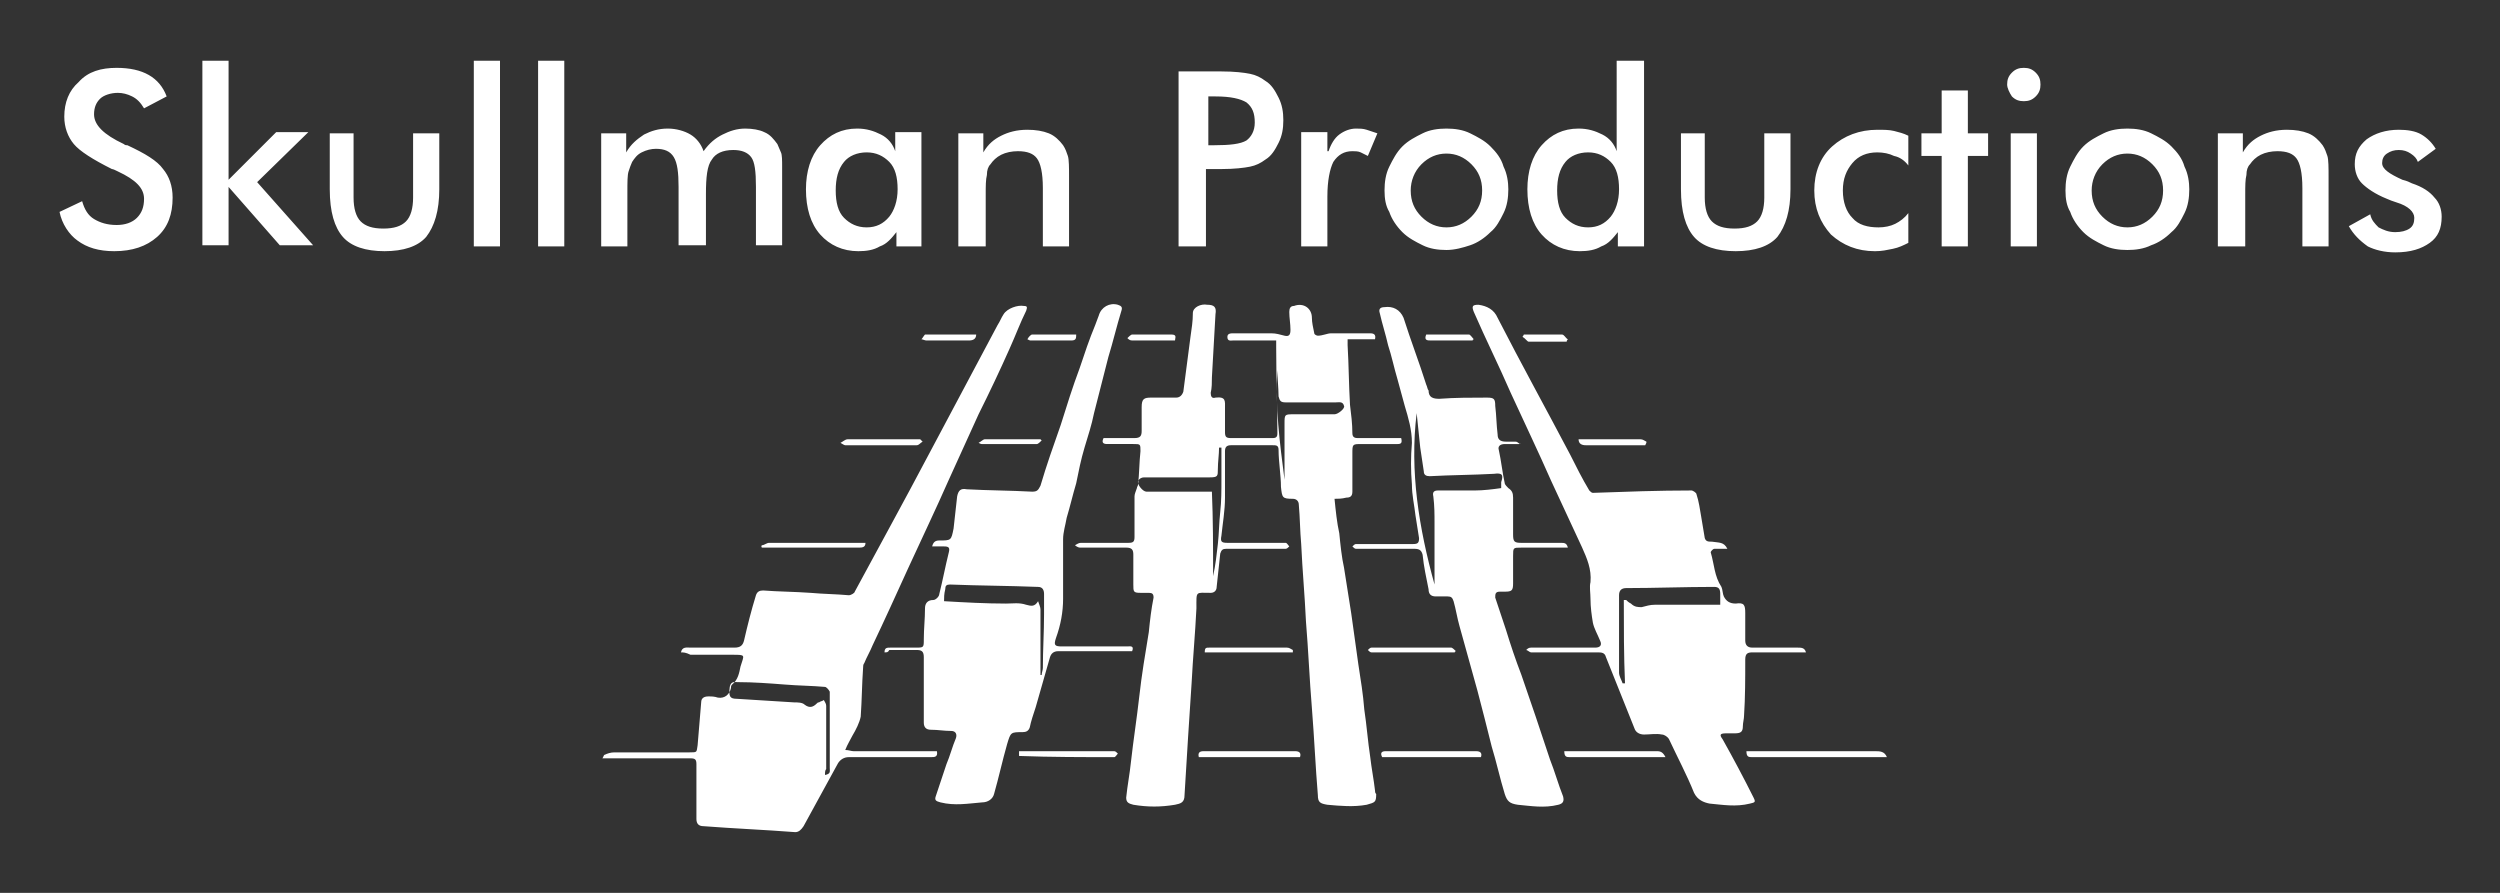
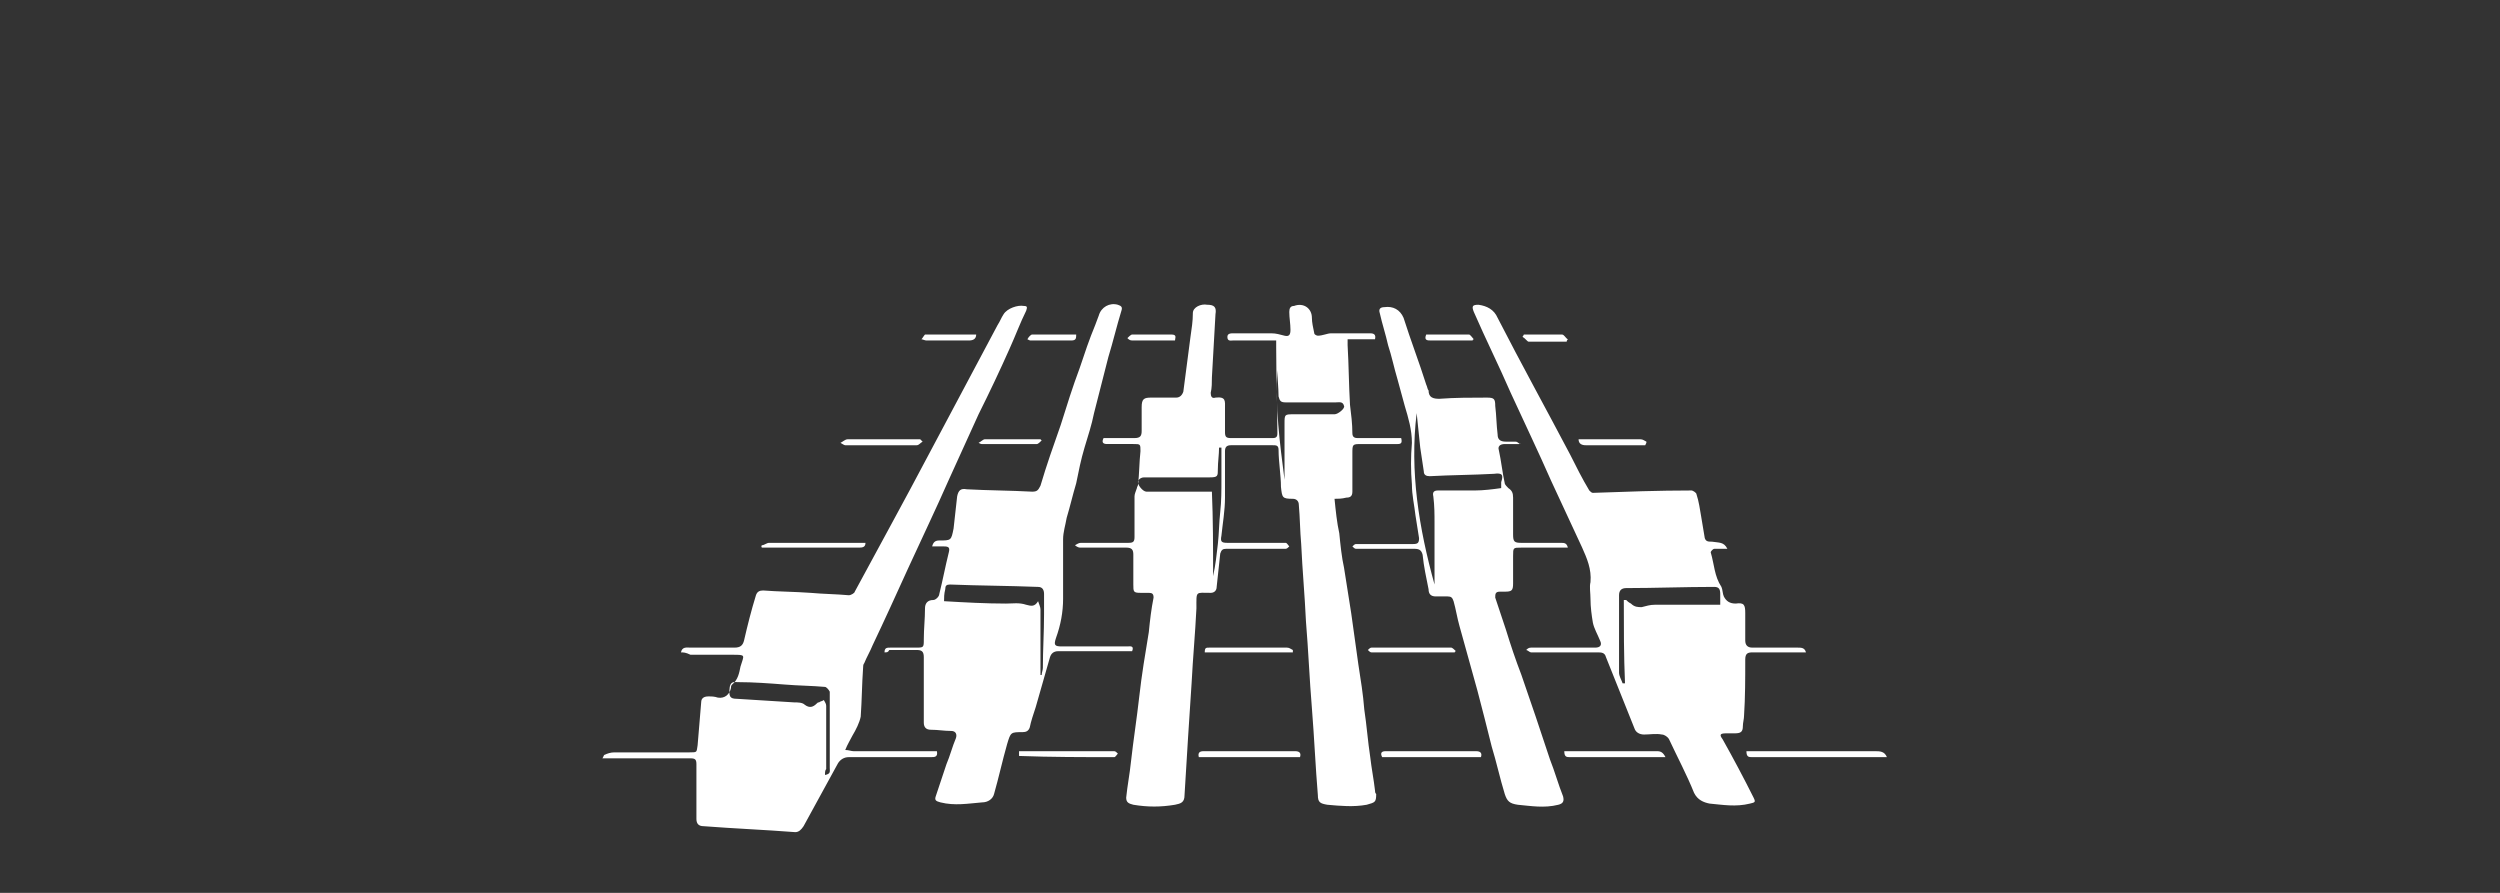
<svg xmlns="http://www.w3.org/2000/svg" version="1.1" id="Layer_1" x="0px" y="0px" viewBox="0 0 210 75" style="enable-background:new 0 0 210 75;" xml:space="preserve">
  <rect x="0" y="0" width="210" height="75" fill="#333333" stroke="none" />
  <style type="text/css">
	.st0{fill:#FFFFFF;}
</style>
  <path class="st0" d="M112.1,41.9c0.1,1,0.2,2,0.4,2.9c0.1,1,0.2,2,0.4,2.9c0.2,1.3,0.4,2.5,0.6,3.8c0.2,1.4,0.4,2.9,0.6,4.3  c0.2,1.3,0.4,2.5,0.5,3.8c0.2,1.3,0.3,2.7,0.5,4c0.1,0.9,0.3,1.9,0.4,2.8c0,0.1,0,0.2,0.1,0.3c0,0.7-0.1,0.7-0.8,0.9  c-1.1,0.2-2.2,0.1-3.3,0c-0.6-0.1-0.8-0.2-0.8-0.8c-0.2-2.4-0.3-4.8-0.5-7.3c-0.2-2.4-0.3-4.9-0.5-7.3c-0.1-2.2-0.3-4.3-0.4-6.5  c-0.1-1.1-0.1-2.2-0.2-3.3c0-0.3-0.2-0.5-0.5-0.5c-0.9,0-0.9-0.1-1-1c0-1-0.2-2.1-0.2-3.1c0-0.4-0.2-0.4-0.5-0.4c-1.2,0-2.3,0-3.5,0  c-0.4,0-0.5,0.2-0.5,0.5c0,1.3,0,2.6,0,3.9c0,1.1-0.2,2.2-0.3,3.2c-0.1,0.5,0,0.6,0.5,0.6c1.5,0,3,0,4.5,0c0.1,0,0.3,0,0.4,0  c0.1,0,0.2,0.2,0.3,0.3c-0.1,0.1-0.2,0.2-0.3,0.2c-0.2,0-0.4,0-0.7,0c-1.4,0-2.9,0-4.3,0c-0.3,0-0.4,0.1-0.5,0.4  c-0.1,0.9-0.2,1.9-0.3,2.8c0,0.3-0.2,0.5-0.5,0.5c-1.3,0-1.2-0.2-1.2,1.3c-0.1,2.1-0.3,4.2-0.4,6.2c-0.1,1.5-0.2,3.1-0.3,4.6  c-0.1,1.6-0.2,3.3-0.3,4.9c0,0.6-0.3,0.7-0.8,0.8c-1.2,0.2-2.3,0.2-3.5,0c-0.4-0.1-0.6-0.2-0.6-0.6c0.1-1,0.3-2,0.4-3  c0.2-1.8,0.5-3.7,0.7-5.5c0.2-1.8,0.5-3.6,0.8-5.4c0.1-1,0.2-1.9,0.4-2.9c0-0.3-0.1-0.4-0.4-0.4c-0.2,0-0.5,0-0.7,0  c-0.6,0-0.6-0.1-0.6-0.7c0-0.8,0-1.6,0-2.5c0-0.4-0.1-0.6-0.6-0.6c-1.3,0-2.6,0-3.9,0c-0.1,0-0.3-0.1-0.4-0.2  c0.2-0.1,0.3-0.2,0.5-0.2c1.3,0,2.7,0,4,0c0.4,0,0.5-0.1,0.5-0.5c0-1.1,0-2.3,0-3.4c0-0.2,0.1-0.4,0.2-0.7c0-0.1,0.1-0.2,0.1-0.3  c0.1-0.9,0.1-1.9,0.2-2.8c0-0.6,0-0.6-0.6-0.6c-0.7,0-1.5,0-2.2,0c-0.3,0-0.5-0.1-0.3-0.5c0.9,0,1.7,0,2.6,0c0.5,0,0.6-0.2,0.6-0.6  c0-0.7,0-1.3,0-2c0-0.7,0.2-0.8,0.8-0.8c0.7,0,1.4,0,2.1,0c0.3,0,0.5-0.2,0.6-0.5c0.2-1.5,0.4-3.1,0.6-4.6c0.1-0.7,0.2-1.3,0.2-2  c0-0.5,0.7-0.8,1.2-0.7c0.6,0,0.8,0.2,0.7,0.8c-0.1,1.8-0.2,3.6-0.3,5.3c0,0.4,0,0.9-0.1,1.3c0,0.3,0.1,0.5,0.4,0.4  c0.9-0.1,0.8,0.3,0.8,0.9c0,0.7,0,1.3,0,2c0,0.4,0.1,0.5,0.5,0.5c1.2,0,2.3,0,3.5,0c0.3,0,0.4-0.1,0.4-0.4c0-2.4-0.1-4.8-0.1-7.2  c0-0.2,0-0.3,0-0.6c-0.2,0-0.4,0-0.6,0l-3,0c-0.2,0-0.5,0.1-0.5-0.3c0-0.3,0.3-0.3,0.5-0.3l3.2,0c0.4,0,0.7,0.1,1.1,0.2  c0.4,0.1,0.5-0.1,0.5-0.5c0-0.5-0.1-1-0.1-1.5c0-0.3,0.1-0.5,0.4-0.5c0.8-0.3,1.5,0.2,1.5,1c0,0.4,0.1,0.8,0.2,1.3  c0,0.1,0.2,0.2,0.3,0.2c0.4,0,0.8-0.2,1.1-0.2l3.3,0c0.3,0,0.5,0.1,0.4,0.5c-0.8,0-1.5,0-2.3,0c0,0.2,0,0.4,0,0.5  c0.1,1.7,0.1,3.3,0.2,5c0.1,0.8,0.2,1.6,0.2,2.4c0,0.4,0.3,0.4,0.5,0.4c1,0,2.1,0,3.1,0c0.2,0,0.3,0,0.5,0c0.1,0.4,0,0.5-0.3,0.5  c-1,0-2,0-3,0c-0.8,0-0.8,0-0.8,0.8c0,1.1,0,2.1,0,3.2c0,0.4-0.2,0.5-0.5,0.5C112.7,41.9,112.4,41.9,112.1,41.9z M101.9,48.4  C101.9,48.4,101.9,48.4,101.9,48.4c0.2-0.9,0.3-1.8,0.4-2.7c0.1-0.9,0.1-1.8,0.2-2.7c0.1-0.9,0.1-1.8,0.1-2.7c0-0.9,0-1.8,0-2.7  c-0.1,0-0.1,0-0.2,0c0,0.6-0.1,1.2-0.1,1.8c0,0.6,0,0.7-0.7,0.7c-1.8,0-3.6,0-5.5,0c-0.2,0-0.4,0.1-0.5,0.3  c-0.1,0.3,0.4,0.9,0.7,0.9c1.6,0,3.3,0,4.9,0c0.2,0,0.4,0,0.6,0C101.9,43.6,101.9,46,101.9,48.4z M107.9,40.3c0-0.2,0-0.4,0-0.6  c0-1.4,0-2.7,0-4.1c0-0.8,0-0.8,0.8-0.8c1.1,0,2.3,0,3.4,0c0.3,0,0.9-0.5,0.8-0.7c-0.1-0.4-0.4-0.3-0.7-0.3c-1.4,0-2.8,0-4.2,0  c-0.4,0-0.5-0.1-0.6-0.5c0-0.7-0.1-1.5-0.1-2.2C107.1,34.1,107.5,37.2,107.9,40.3z M57.2,54.8c0.1-0.5,0.5-0.4,0.8-0.4  c1.2,0,2.5,0,3.7,0c0.5,0,0.7-0.2,0.8-0.6c0.3-1.3,0.6-2.5,1-3.8c0.1-0.3,0.3-0.4,0.6-0.4c1.3,0.1,2.6,0.1,4,0.2  c1.1,0.1,2.1,0.1,3.2,0.2c0.2,0,0.5-0.2,0.5-0.3C73.9,45.8,76,42,78,38.2c1.9-3.6,3.9-7.3,5.8-10.9c0.2-0.3,0.3-0.6,0.5-0.9  c0.3-0.5,1.2-0.8,1.7-0.7c0.3,0,0.3,0.1,0.2,0.4c-0.5,1-0.9,2.1-1.4,3.2c-0.8,1.8-1.7,3.7-2.6,5.5c-0.8,1.8-1.7,3.7-2.5,5.5  c-1.1,2.5-2.3,5-3.4,7.4c-1,2.2-2,4.4-3,6.5c-0.2,0.5-0.5,1-0.7,1.5c-0.1,0.1-0.1,0.3-0.1,0.4c-0.1,1.4-0.1,2.7-0.2,4.1  c-0.1,0.5-0.4,1.1-0.7,1.6c-0.2,0.4-0.4,0.7-0.6,1.2c0.3,0,0.5,0.1,0.7,0.1c2.1,0,4.3,0,6.4,0c0.2,0,0.4,0,0.6,0  c0.1,0.5-0.2,0.5-0.5,0.5c-2.3,0-4.6,0-6.9,0c-0.4,0-0.7,0.2-0.9,0.5c-1,1.8-1.9,3.5-2.9,5.3c-0.2,0.3-0.4,0.5-0.7,0.5  c-2.6-0.2-5.1-0.3-7.7-0.5c-0.4,0-0.6-0.2-0.6-0.6c0-1.5,0-3.1,0-4.6c0-0.4-0.1-0.5-0.5-0.5c-2.4,0-4.7,0-7.1,0c-0.1,0-0.1,0-0.3,0  c0.1-0.1,0.1-0.3,0.2-0.3c0.2-0.1,0.5-0.2,0.8-0.2c2.1,0,4.2,0,6.3,0c0.7,0,0.6,0,0.7-0.6c0.1-1.2,0.2-2.4,0.3-3.6  c0-0.4,0.3-0.5,0.6-0.5c0.3,0,0.5,0,0.8,0.1c0.6,0.1,1-0.3,1.1-0.8c0-0.1,0-0.2,0.1-0.3c0.5-0.4,0.6-1,0.7-1.5c0.3-1,0.5-1-0.7-1  c-1.2,0-2.3,0-3.5,0C57.6,54.8,57.4,54.8,57.2,54.8z M69.3,65.1c0.5-0.1,0.4-0.3,0.4-0.6c0-2,0-4,0-6.1c0-0.1,0-0.3,0-0.3  c-0.1-0.2-0.3-0.4-0.4-0.4c-1.1-0.1-2.2-0.1-3.4-0.2c-1.3-0.1-2.6-0.2-3.9-0.2c-0.3,0-0.6-0.1-0.7,0.4c-0.1,0.8,0,1,0.6,1  c1.6,0.1,3.2,0.2,4.8,0.3c0.3,0,0.7,0,0.9,0.2c0.4,0.3,0.7,0.2,1-0.1c0.1-0.1,0.1-0.1,0.2-0.1c0.1-0.1,0.3-0.1,0.4-0.2  c0.1,0.2,0.2,0.3,0.2,0.5c0,1.8,0,3.5,0,5.3C69.3,64.7,69.3,64.9,69.3,65.1z M145.1,46.1c-0.4,0-0.8,0-1.1,0c-0.1,0-0.3,0.2-0.3,0.3  c0.3,1,0.3,2,0.9,2.9c0.1,0.2,0.1,0.6,0.2,0.8c0.2,0.4,0.5,0.6,1,0.6c0.7-0.1,0.8,0.1,0.8,0.8c0,0.8,0,1.5,0,2.3  c0,0.4,0.2,0.6,0.6,0.6c1.3,0,2.5,0,3.8,0c0.3,0,0.6,0,0.7,0.4c-1.1,0-2.2,0-3.3,0c-0.4,0-0.8,0-1.2,0c-0.4,0-0.6,0.1-0.6,0.6  c0,1.6,0,3.2-0.1,4.7c0,0.3-0.1,0.6-0.1,0.9c0,0.5-0.2,0.6-0.7,0.6c-0.2,0-0.4,0-0.7,0c-0.5,0-0.6,0.1-0.3,0.5  c0.9,1.6,1.8,3.3,2.6,4.9c0.2,0.4,0.1,0.4-0.3,0.5c-1.2,0.3-2.3,0.1-3.4,0c-0.5-0.1-1-0.3-1.3-0.9c-0.6-1.5-1.4-3-2.1-4.5  c-0.1-0.2-0.4-0.4-0.6-0.4c-0.5-0.1-1,0-1.5,0c-0.4,0-0.7-0.2-0.8-0.5c-0.8-2-1.6-4-2.4-6c-0.1-0.4-0.4-0.4-0.7-0.4  c-1.7,0-3.5,0-5.2,0c-0.1,0-0.3,0-0.4,0c-0.1,0-0.3-0.2-0.4-0.2c0.1-0.1,0.2-0.2,0.4-0.2c1.5,0,3,0,4.5,0c0.3,0,0.6,0,0.9,0  c0.4,0,0.6-0.2,0.4-0.6c-0.2-0.5-0.5-1-0.6-1.5c-0.1-0.6-0.2-1.3-0.2-2c0-0.5-0.1-1,0-1.4c0.1-1.1-0.3-2-0.7-2.9  c-0.9-1.9-1.7-3.7-2.6-5.6c-1.1-2.5-2.3-5-3.4-7.4c-1-2.3-2.1-4.5-3.1-6.8c-0.2-0.5-0.1-0.6,0.4-0.6c0.7,0.1,1.3,0.4,1.6,1.1  c2,3.9,4.1,7.7,6.1,11.5c0.5,1,1,2,1.6,3c0.1,0.1,0.2,0.2,0.3,0.2c2.8-0.1,5.5-0.2,8.3-0.2c0.1,0,0.4,0.2,0.4,0.3  c0.2,0.6,0.3,1.3,0.4,1.9c0.1,0.6,0.2,1.2,0.3,1.8c0.1,0.3,0.3,0.3,0.6,0.3C144.4,45.6,144.8,45.5,145.1,46.1z M136.4,50.4  c0.1,0,0.1,0,0.2,0c0.1,0.1,0.2,0.2,0.4,0.3c0.3,0.3,0.6,0.3,0.9,0.3c0.4-0.1,0.7-0.2,1.1-0.2c1.7,0,3.4,0,5.1,0c0.2,0,0.3,0,0.4,0  c0-0.4,0-0.6,0-0.9c0-0.4-0.1-0.6-0.5-0.6c-2.5,0-5,0.1-7.4,0.1c-0.4,0-0.6,0.2-0.6,0.6c0,2.2,0,4.3,0,6.5c0,0.3,0.2,0.6,0.3,0.9  c0.1,0,0.1,0,0.2,0C136.4,55.1,136.4,52.7,136.4,50.4z M74.3,54.8c0-0.4,0.2-0.4,0.5-0.4c0.7,0,1.4,0,2.1,0c0.7,0,0.7,0,0.7-0.7  c0-0.9,0.1-1.7,0.1-2.6c0-0.4,0.2-0.7,0.7-0.7c0.2,0,0.5-0.3,0.5-0.5c0.3-1.2,0.5-2.3,0.8-3.5c0.1-0.4,0-0.5-0.4-0.5  c-0.3,0-0.6,0-1,0c0.1-0.4,0.3-0.5,0.6-0.5c1,0,1,0,1.2-1c0.1-0.9,0.2-1.8,0.3-2.7c0.1-0.5,0.3-0.7,0.8-0.6c1.8,0.1,3.7,0.1,5.5,0.2  c0.4,0,0.5-0.1,0.7-0.5c0.5-1.7,1.1-3.4,1.7-5.1c0.5-1.6,1-3.2,1.6-4.8c0.4-1.2,0.8-2.4,1.3-3.6c0.1-0.3,0.2-0.5,0.3-0.8  c0.2-0.7,0.9-1.1,1.6-0.9c0.3,0.1,0.4,0.2,0.3,0.5c-0.4,1.3-0.7,2.6-1.1,3.9c-0.4,1.6-0.8,3.1-1.2,4.7c-0.2,1-0.5,1.9-0.8,2.9  c-0.3,1-0.5,2-0.7,3c-0.3,1-0.5,1.9-0.8,2.9c-0.1,0.6-0.3,1.2-0.3,1.8c0,1.7,0,3.3,0,5c0,1.1-0.2,2.2-0.6,3.3  c-0.2,0.6-0.1,0.7,0.5,0.7c1.8,0,3.7,0,5.5,0c0.2,0,0.6-0.1,0.4,0.4c-0.2,0-0.4,0-0.6,0c-1.9,0-3.8,0-5.6,0c-0.4,0-0.6,0.2-0.7,0.5  c-0.4,1.4-0.8,2.8-1.2,4.2c-0.2,0.6-0.4,1.2-0.5,1.7c-0.1,0.3-0.3,0.4-0.6,0.4c-1,0-1,0-1.3,1c-0.4,1.4-0.7,2.8-1.1,4.2  c-0.1,0.4-0.5,0.7-1,0.7c-1.2,0.1-2.3,0.3-3.5,0c-0.4-0.1-0.5-0.2-0.4-0.5c0.3-0.9,0.6-1.8,0.9-2.7c0.3-0.7,0.5-1.5,0.8-2.2  c0.1-0.3,0-0.6-0.4-0.6c-0.6,0-1.1-0.1-1.7-0.1c-0.4,0-0.6-0.2-0.6-0.6c0-1.8,0-3.7,0-5.5c0-0.5-0.2-0.6-0.6-0.6c-0.8,0-1.5,0-2.3,0  C74.6,54.8,74.5,54.8,74.3,54.8z M79.3,50.5c1.7,0.1,3.5,0.2,5.2,0.2c0.6,0,1.1-0.1,1.7,0.1c0.4,0.1,0.7,0.2,1-0.3  c0.1,0.3,0.2,0.5,0.2,0.7c0,1.7,0,3.3,0,5c0,0.2,0,0.4,0,0.5c0,0,0.1,0,0.1,0c0-0.2,0.1-0.4,0.1-0.6c0-1.5,0.1-3,0.1-4.5  c0-0.6,0-1.1,0-1.7c0-0.3-0.1-0.6-0.5-0.6c-2.5-0.1-4.9-0.1-7.4-0.2c-0.3,0-0.4,0.1-0.4,0.4C79.3,49.9,79.3,50.2,79.3,50.5z   M127.6,37.3c-0.4,0-0.8,0-1.2,0c-0.4,0-0.6,0.2-0.5,0.5c0.2,0.9,0.3,1.9,0.5,2.8c0,0.1,0.2,0.3,0.3,0.4c0.3,0.2,0.4,0.4,0.4,0.8  c0,1,0,2.1,0,3.1c0,0.6,0.1,0.7,0.7,0.7c1.1,0,2.2,0,3.3,0c0.3,0,0.5,0,0.6,0.4c-0.2,0-0.3,0-0.5,0c-1.1,0-2.2,0-3.4,0  c-0.7,0-0.7,0-0.7,0.7c0,0.8,0,1.5,0,2.3c0,0.6-0.1,0.7-0.7,0.7c-0.1,0-0.3,0-0.4,0c-0.4,0-0.4,0.2-0.4,0.5c0.3,0.9,0.6,1.8,0.9,2.7  c0.4,1.3,0.8,2.5,1.3,3.8c0.4,1.2,0.8,2.3,1.2,3.5c0.4,1.2,0.8,2.4,1.2,3.6c0.4,1,0.7,2.1,1.1,3.1c0.1,0.4,0,0.6-0.4,0.7  c-1.2,0.3-2.3,0.1-3.4,0c-0.7-0.1-0.9-0.3-1.1-0.9c-0.4-1.3-0.7-2.7-1.1-4c-0.4-1.6-0.8-3.2-1.2-4.7c-0.5-1.8-1-3.6-1.5-5.4  c-0.2-0.7-0.3-1.4-0.5-2.1c-0.1-0.3-0.2-0.4-0.5-0.4c-0.3,0-0.7,0-1,0c-0.4,0-0.6-0.2-0.6-0.6c-0.2-1-0.4-1.9-0.5-2.9  c-0.1-0.4-0.3-0.5-0.7-0.5c-1.5,0-3.1,0-4.6,0c-0.1,0-0.2,0-0.3,0c-0.1,0-0.2-0.1-0.3-0.2c0.1-0.1,0.2-0.2,0.3-0.2  c0.3,0,0.6,0,0.9,0c1.3,0,2.6,0,3.9,0c0.4,0,0.5-0.1,0.5-0.5c-0.1-0.6-0.2-1.3-0.3-1.9c-0.1-0.9-0.3-1.7-0.3-2.6  c-0.1-1.2-0.1-2.3,0-3.5c0-1.1-0.3-2.1-0.6-3.1c-0.2-0.7-0.4-1.5-0.6-2.2c-0.3-1-0.5-2-0.8-2.9c-0.2-0.9-0.5-1.8-0.7-2.7  c-0.1-0.3,0-0.5,0.4-0.5c0.7-0.1,1.3,0.2,1.6,0.9c0.6,1.9,1.3,3.7,1.9,5.6c0.1,0.2,0.1,0.4,0.2,0.5c0,0.6,0.4,0.7,0.9,0.7  c1.3-0.1,2.7-0.1,4-0.1c0.6,0,0.7,0.1,0.7,0.7c0.1,0.8,0.1,1.6,0.2,2.4c0,0.4,0.2,0.6,0.7,0.6c0.3,0,0.5,0,0.8,0  c0.2,0,0.3,0.2,0.4,0.2C127.7,37.2,127.7,37.3,127.6,37.3z M120.5,49.1c0-1.7,0-3.4,0-5.1c0-0.8,0-1.5-0.1-2.3  c-0.1-0.4,0.1-0.5,0.4-0.5c1,0,2.1,0,3.1,0c0.7,0,1.5-0.1,2.2-0.2c0-0.2,0-0.4,0-0.5c0.2-0.6,0.1-0.8-0.6-0.7  c-1.8,0.1-3.6,0.1-5.4,0.2c-0.3,0-0.5-0.1-0.5-0.4c-0.1-0.7-0.2-1.3-0.3-2c-0.1-1-0.2-1.9-0.3-2.9C118.4,39.6,119.2,44.4,120.5,49.1  z M147.2,63.6c3.7,0,7.3,0,11,0c0.1,0,0.2,0,0.3,0c-0.2-0.5-0.6-0.5-1-0.5c-3.5,0-6.9,0-10.4,0c-0.1,0-0.3,0-0.4,0  C146.7,63.6,146.9,63.6,147.2,63.6z M64,46c0.2,0,0.3,0,0.5,0c1,0,2.1,0,3.1,0c1.5,0,3,0,4.5,0c0.3,0,0.6,0,0.6-0.4  c-0.1,0-0.1,0-0.1,0c-2.7,0-5.3,0-8,0c-0.2,0-0.4,0.2-0.6,0.2C63.9,45.9,64,46,64,46z M109.2,63.6c0.1-0.3,0-0.5-0.4-0.5  c-2.6,0-5.1,0-7.7,0c-0.3,0-0.5,0.1-0.4,0.5C103.6,63.6,106.4,63.6,109.2,63.6z M93.6,63.6c0.1,0,0.2-0.2,0.3-0.3  c-0.1-0.1-0.2-0.2-0.3-0.2c-2.6,0-5.2,0-7.8,0c-0.1,0-0.1,0-0.2,0c0,0.1,0,0.3,0,0.4C88.3,63.6,90.9,63.6,93.6,63.6z M124.4,63.6  c0.1-0.3,0-0.5-0.4-0.5c-2.5,0-5,0-7.6,0c-0.3,0-0.5,0.1-0.3,0.5C118.9,63.6,121.7,63.6,124.4,63.6z M139.2,63.1c-2.5,0-4.9,0-7.4,0  c-0.1,0-0.3,0-0.4,0c0,0.5,0.2,0.5,0.5,0.5c1.5,0,2.9,0,4.4,0c1.2,0,2.4,0,3.6,0C139.7,63.2,139.5,63.1,139.2,63.1z M77.3,36.9  c-2,0-4.1,0-6.1,0c-0.2,0-0.4,0.2-0.6,0.3c0.2,0.1,0.3,0.2,0.4,0.2c2,0,4,0,6,0c0.2,0,0.3-0.2,0.5-0.3C77.4,37,77.3,36.9,77.3,36.9z   M122.3,54.7c-0.1-0.1-0.3-0.3-0.4-0.3c-2.2,0-4.5,0-6.7,0c-0.1,0-0.2,0.1-0.3,0.2c0.1,0.1,0.2,0.2,0.3,0.2c1.1,0,2.1,0,3.2,0  c1.3,0,2.6,0,3.8,0C122.2,54.8,122.2,54.7,122.3,54.7z M108.6,54.8c0-0.1,0-0.1,0-0.2c-0.2-0.1-0.3-0.2-0.5-0.2c-1.2,0-2.3,0-3.5,0  c-1,0-2,0-3,0c-0.3,0-0.4,0-0.4,0.4C103.8,54.8,106.2,54.8,108.6,54.8z M138.3,37.1c-0.2-0.1-0.3-0.2-0.5-0.2c-1.7,0-3.5,0-5.2,0  c0,0.4,0.3,0.5,0.6,0.5c1.5,0,3.1,0,4.6,0c0.1,0,0.3,0,0.4,0C138.3,37.2,138.3,37.2,138.3,37.1z M77.9,28.1c-0.1,0-0.1,0-0.2,0  c-0.1,0.1-0.2,0.3-0.3,0.4c0.1,0,0.3,0.1,0.4,0.1c1.2,0,2.4,0,3.6,0c0.3,0,0.6-0.1,0.6-0.5L77.9,28.1z M82.5,37.3c1.5,0,3.1,0,4.6,0  c0.1,0,0.3-0.2,0.4-0.3c0,0-0.1-0.1-0.1-0.1c-1.6,0-3.2,0-4.7,0c-0.1,0-0.3,0.2-0.5,0.3C82.4,37.3,82.4,37.3,82.5,37.3z M98.4,28.1  l-3.3,0c-0.1,0-0.3,0.2-0.4,0.3c0.1,0.1,0.2,0.2,0.4,0.2l3.6,0C98.7,28.4,98.9,28.1,98.4,28.1z M86.6,28.6c1.1,0,2.3,0,3.4,0  c0.4,0,0.4-0.2,0.4-0.5l-3.7,0c-0.1,0-0.3,0.2-0.4,0.4C86.5,28.6,86.5,28.6,86.6,28.6z M120.2,28.6l3.1,0c0.1,0,0.3,0,0.4,0  c0,0,0-0.1,0.1-0.1c-0.1-0.1-0.3-0.4-0.4-0.4l-3.6,0C119.6,28.6,119.9,28.6,120.2,28.6z M131.7,28.5c-0.2-0.1-0.3-0.4-0.5-0.4  l-3.2,0c0,0.1-0.1,0.1-0.1,0.2c0.2,0.1,0.4,0.4,0.5,0.4l3.2,0C131.6,28.6,131.7,28.5,131.7,28.5z" />
-   <path class="st0" d="M5,17.8l1.9-0.9c0.2,0.7,0.5,1.2,1,1.5c0.5,0.3,1.1,0.5,1.9,0.5c0.7,0,1.3-0.2,1.7-0.6c0.4-0.4,0.6-0.9,0.6-1.6  c0-0.9-0.7-1.6-2.2-2.3c-0.2-0.1-0.4-0.2-0.5-0.2c-1.6-0.8-2.7-1.5-3.2-2.1c-0.5-0.6-0.8-1.4-0.8-2.3c0-1.2,0.4-2.2,1.2-2.9  C7.4,6,8.5,5.7,9.8,5.7c1.1,0,2,0.2,2.7,0.6c0.7,0.4,1.2,1,1.5,1.8l-1.9,1c-0.3-0.5-0.6-0.8-1-1c-0.4-0.2-0.8-0.3-1.2-0.3  c-0.6,0-1.2,0.2-1.5,0.5C8.1,8.6,7.9,9,7.9,9.6c0,0.9,0.8,1.7,2.5,2.5c0.1,0.1,0.2,0.1,0.3,0.1c1.5,0.7,2.5,1.3,3,2  c0.5,0.6,0.8,1.4,0.8,2.4c0,1.4-0.4,2.5-1.3,3.3c-0.9,0.8-2.1,1.2-3.6,1.2c-1.3,0-2.3-0.3-3.1-0.9C5.8,19.7,5.2,18.8,5,17.8z   M17,20.7V5.1h2.2v10l4-4h2.7l-4.3,4.2l4.7,5.3h-2.8l-4.3-4.9v4.9H17z M29.7,11.2v5.4c0,0.9,0.2,1.6,0.6,2c0.4,0.4,1,0.6,1.9,0.6  c0.9,0,1.5-0.2,1.9-0.6c0.4-0.4,0.6-1.1,0.6-2v-5.4h2.2v4.7c0,1.8-0.4,3.1-1.1,4c-0.7,0.8-1.9,1.2-3.5,1.2c-1.6,0-2.8-0.4-3.5-1.2  c-0.7-0.8-1.1-2.1-1.1-4v-4.7H29.7z M39.8,20.7V5.1H42v15.6H39.8z M45.2,20.7V5.1h2.2v15.6H45.2z M52.7,20.7h-2.2v-9.5h2.1v1.6  c0.4-0.7,0.9-1.1,1.5-1.5c0.6-0.3,1.2-0.5,2-0.5c0.7,0,1.4,0.2,1.9,0.5c0.5,0.3,0.9,0.8,1.1,1.4c0.5-0.7,1-1.1,1.6-1.4  c0.6-0.3,1.2-0.5,1.9-0.5c0.6,0,1.2,0.1,1.6,0.3c0.5,0.2,0.8,0.6,1.1,1c0.1,0.2,0.2,0.5,0.3,0.7s0.1,0.7,0.1,1.2v0.8v5.8h-2.2v-4.9  c0-1.3-0.1-2.1-0.4-2.5s-0.8-0.6-1.5-0.6c-0.9,0-1.5,0.3-1.8,0.8c-0.4,0.5-0.5,1.5-0.5,2.9v4.3H57v-4.9c0-1.2-0.1-2-0.4-2.5  c-0.3-0.5-0.8-0.7-1.5-0.7c-0.4,0-0.8,0.1-1.2,0.3c-0.4,0.2-0.6,0.5-0.8,0.8c-0.1,0.2-0.2,0.5-0.3,0.8c-0.1,0.3-0.1,0.9-0.1,1.8  V20.7z M77.5,20.7h-2.2v-1.2c-0.4,0.5-0.8,1-1.4,1.2c-0.5,0.3-1.1,0.4-1.8,0.4c-1.3,0-2.4-0.5-3.2-1.4s-1.2-2.2-1.2-3.8  c0-1.5,0.4-2.8,1.2-3.7c0.8-0.9,1.8-1.4,3.1-1.4c0.8,0,1.4,0.2,2,0.5c0.6,0.3,1,0.8,1.2,1.4v-1.6h2.2V20.7z M75.4,15.9  c0-1-0.2-1.8-0.7-2.3c-0.5-0.5-1.1-0.8-1.9-0.8s-1.5,0.3-1.9,0.8c-0.5,0.6-0.7,1.4-0.7,2.4c0,1,0.2,1.8,0.7,2.3  c0.5,0.5,1.1,0.8,1.9,0.8c0.8,0,1.4-0.3,1.9-0.9C75.1,17.7,75.4,16.9,75.4,15.9z M80.5,20.7v-9.5h2.1v1.6c0.4-0.7,0.9-1.1,1.5-1.4  c0.6-0.3,1.3-0.5,2.2-0.5c0.7,0,1.3,0.1,1.8,0.3c0.5,0.2,0.9,0.6,1.2,1c0.2,0.3,0.3,0.6,0.4,0.9c0.1,0.3,0.1,1,0.1,1.8v5.8h-2.2  v-4.9c0-1.3-0.2-2.1-0.5-2.5c-0.3-0.4-0.8-0.6-1.6-0.6c-0.5,0-1,0.1-1.4,0.3c-0.4,0.2-0.7,0.5-0.9,0.8c-0.2,0.2-0.3,0.5-0.3,0.9  c-0.1,0.4-0.1,0.9-0.1,1.7v4.3H80.5z M101.3,14.1v6.6H99V6h3.6c1.1,0,1.9,0.1,2.4,0.2c0.5,0.1,0.9,0.3,1.3,0.6  c0.5,0.3,0.8,0.8,1.1,1.4c0.3,0.6,0.4,1.2,0.4,1.9c0,0.7-0.1,1.3-0.4,1.9c-0.3,0.6-0.6,1.1-1.1,1.4c-0.4,0.3-0.8,0.5-1.3,0.6  c-0.5,0.1-1.3,0.2-2.4,0.2h-0.5H101.3z M101.4,12.2h0.6c1.3,0,2.2-0.1,2.7-0.4c0.4-0.3,0.7-0.8,0.7-1.5c0-0.8-0.2-1.3-0.7-1.7  c-0.5-0.3-1.3-0.5-2.6-0.5h-0.6V12.2z M111.6,12.7c0.2-0.6,0.5-1.1,0.9-1.4c0.4-0.3,0.9-0.5,1.4-0.5c0.3,0,0.6,0,0.9,0.1  c0.3,0.1,0.6,0.2,0.9,0.3l-0.8,1.9c-0.2-0.1-0.4-0.2-0.6-0.3c-0.2-0.1-0.5-0.1-0.7-0.1c-0.7,0-1.2,0.3-1.6,0.9  c-0.3,0.6-0.5,1.6-0.5,2.9v4.2h-2.2v-9.6h2.2V12.7z M116.3,16c0-0.7,0.1-1.4,0.4-2c0.3-0.6,0.6-1.2,1.1-1.7c0.5-0.5,1.1-0.8,1.7-1.1  c0.6-0.3,1.3-0.4,2-0.4c0.7,0,1.4,0.1,2,0.4c0.6,0.3,1.2,0.6,1.7,1.1c0.5,0.5,0.9,1,1.1,1.7c0.3,0.6,0.4,1.3,0.4,1.9  c0,0.7-0.1,1.4-0.4,2c-0.3,0.6-0.6,1.2-1.1,1.6c-0.5,0.5-1.1,0.9-1.7,1.1s-1.3,0.4-2,0.4c-0.7,0-1.4-0.1-2-0.4  c-0.6-0.3-1.2-0.6-1.7-1.1c-0.5-0.5-0.9-1.1-1.1-1.7C116.4,17.3,116.3,16.7,116.3,16z M124.5,16c0-0.9-0.3-1.6-0.9-2.2  c-0.6-0.6-1.3-0.9-2.1-0.9c-0.8,0-1.5,0.3-2.1,0.9c-0.6,0.6-0.9,1.4-0.9,2.2c0,0.9,0.3,1.6,0.9,2.2c0.6,0.6,1.3,0.9,2.1,0.9  c0.8,0,1.5-0.3,2.1-0.9C124.2,17.6,124.5,16.9,124.5,16z M135.9,5.1h2.2v15.6h-2.2v-1.2c-0.4,0.5-0.8,1-1.4,1.2  c-0.5,0.3-1.1,0.4-1.8,0.4c-1.3,0-2.4-0.5-3.2-1.4s-1.2-2.2-1.2-3.8c0-1.5,0.4-2.8,1.2-3.7c0.8-0.9,1.8-1.4,3.1-1.4  c0.8,0,1.4,0.2,2,0.5c0.6,0.3,1,0.8,1.2,1.4V5.1z M136,15.9c0-1-0.2-1.8-0.7-2.3c-0.5-0.5-1.1-0.8-1.9-0.8c-0.8,0-1.5,0.3-1.9,0.8  c-0.5,0.6-0.7,1.4-0.7,2.4c0,1,0.2,1.8,0.7,2.3c0.5,0.5,1.1,0.8,1.9,0.8c0.8,0,1.4-0.3,1.9-0.9C135.7,17.7,136,16.9,136,15.9z   M143.2,11.2v5.4c0,0.9,0.2,1.6,0.6,2c0.4,0.4,1,0.6,1.9,0.6c0.9,0,1.5-0.2,1.9-0.6c0.4-0.4,0.6-1.1,0.6-2v-5.4h2.2v4.7  c0,1.8-0.4,3.1-1.1,4c-0.7,0.8-1.9,1.2-3.5,1.2c-1.6,0-2.8-0.4-3.5-1.2c-0.7-0.8-1.1-2.1-1.1-4v-4.7H143.2z M160.3,13.9  c-0.3-0.4-0.7-0.7-1.2-0.8c-0.4-0.2-0.9-0.3-1.4-0.3c-0.9,0-1.6,0.3-2.1,0.9c-0.5,0.6-0.8,1.3-0.8,2.3c0,1,0.3,1.8,0.8,2.3  c0.5,0.6,1.3,0.8,2.2,0.8c0.5,0,1-0.1,1.4-0.3c0.4-0.2,0.8-0.5,1.1-0.9v2.5c-0.4,0.2-0.8,0.4-1.3,0.5c-0.5,0.1-0.9,0.2-1.5,0.2  c-1.5,0-2.7-0.5-3.7-1.4c-0.9-1-1.4-2.2-1.4-3.7c0-1.5,0.5-2.8,1.5-3.7c1-0.9,2.3-1.4,3.8-1.4c0.5,0,1,0,1.4,0.1  c0.4,0.1,0.8,0.2,1.2,0.4V13.9z M163.1,20.7v-7.6h-1.7v-1.9h1.7V7.6h2.2v3.6h1.7v1.9h-1.7v7.6H163.1z M168.6,7.1  c0-0.4,0.1-0.7,0.4-1c0.3-0.3,0.6-0.4,1-0.4c0.4,0,0.7,0.1,1,0.4c0.3,0.3,0.4,0.6,0.4,1c0,0.4-0.1,0.7-0.4,1c-0.3,0.3-0.6,0.4-1,0.4  c-0.4,0-0.7-0.1-1-0.4C168.8,7.8,168.6,7.4,168.6,7.1z M168.9,20.7v-9.5h2.2v9.5H168.9z M173.5,16c0-0.7,0.1-1.4,0.4-2  c0.3-0.6,0.6-1.2,1.1-1.7c0.5-0.5,1.1-0.8,1.7-1.1c0.6-0.3,1.3-0.4,2-0.4c0.7,0,1.4,0.1,2,0.4c0.6,0.3,1.2,0.6,1.7,1.1  c0.5,0.5,0.9,1,1.1,1.7c0.3,0.6,0.4,1.3,0.4,1.9c0,0.7-0.1,1.4-0.4,2c-0.3,0.6-0.6,1.2-1.1,1.6c-0.5,0.5-1.1,0.9-1.7,1.1  c-0.6,0.3-1.3,0.4-2,0.4c-0.7,0-1.4-0.1-2-0.4c-0.6-0.3-1.2-0.6-1.7-1.1c-0.5-0.5-0.9-1.1-1.1-1.7C173.6,17.3,173.5,16.7,173.5,16z   M181.7,16c0-0.9-0.3-1.6-0.9-2.2c-0.6-0.6-1.3-0.9-2.1-0.9c-0.8,0-1.5,0.3-2.1,0.9c-0.6,0.6-0.9,1.4-0.9,2.2c0,0.9,0.3,1.6,0.9,2.2  c0.6,0.6,1.3,0.9,2.1,0.9c0.8,0,1.5-0.3,2.1-0.9C181.4,17.6,181.7,16.9,181.7,16z M186.3,20.7v-9.5h2.1v1.6c0.4-0.7,0.9-1.1,1.5-1.4  c0.6-0.3,1.3-0.5,2.2-0.5c0.7,0,1.3,0.1,1.8,0.3c0.5,0.2,0.9,0.6,1.2,1c0.2,0.3,0.3,0.6,0.4,0.9c0.1,0.3,0.1,1,0.1,1.8v5.8h-2.2  v-4.9c0-1.3-0.2-2.1-0.5-2.5c-0.3-0.4-0.8-0.6-1.6-0.6c-0.5,0-1,0.1-1.4,0.3c-0.4,0.2-0.7,0.5-0.9,0.8c-0.2,0.2-0.3,0.5-0.3,0.9  c-0.1,0.4-0.1,0.9-0.1,1.7v4.3H186.3z M197.3,19l1.8-1c0.1,0.5,0.4,0.8,0.7,1.1c0.4,0.2,0.8,0.4,1.4,0.4c0.5,0,0.9-0.1,1.2-0.3  c0.3-0.2,0.4-0.5,0.4-0.9c0-0.5-0.5-1-1.5-1.3c-0.3-0.1-0.6-0.2-0.8-0.3c-1-0.4-1.7-0.9-2.1-1.3c-0.4-0.4-0.6-1-0.6-1.6  c0-0.9,0.3-1.5,1-2.1c0.7-0.5,1.6-0.8,2.7-0.8c0.7,0,1.4,0.1,1.9,0.4c0.5,0.3,0.9,0.7,1.2,1.2l-1.5,1.1c-0.1-0.3-0.3-0.5-0.6-0.7  c-0.3-0.2-0.6-0.3-1-0.3c-0.4,0-0.7,0.1-1,0.3c-0.3,0.2-0.4,0.5-0.4,0.8c0,0.5,0.6,0.9,1.7,1.4c0.4,0.1,0.6,0.2,0.8,0.3  c0.9,0.3,1.5,0.7,1.9,1.2c0.4,0.4,0.6,1,0.6,1.6c0,1-0.3,1.7-1,2.2c-0.7,0.5-1.6,0.8-2.9,0.8c-0.9,0-1.7-0.2-2.3-0.5  C198.2,20.2,197.7,19.7,197.3,19z" />
</svg>